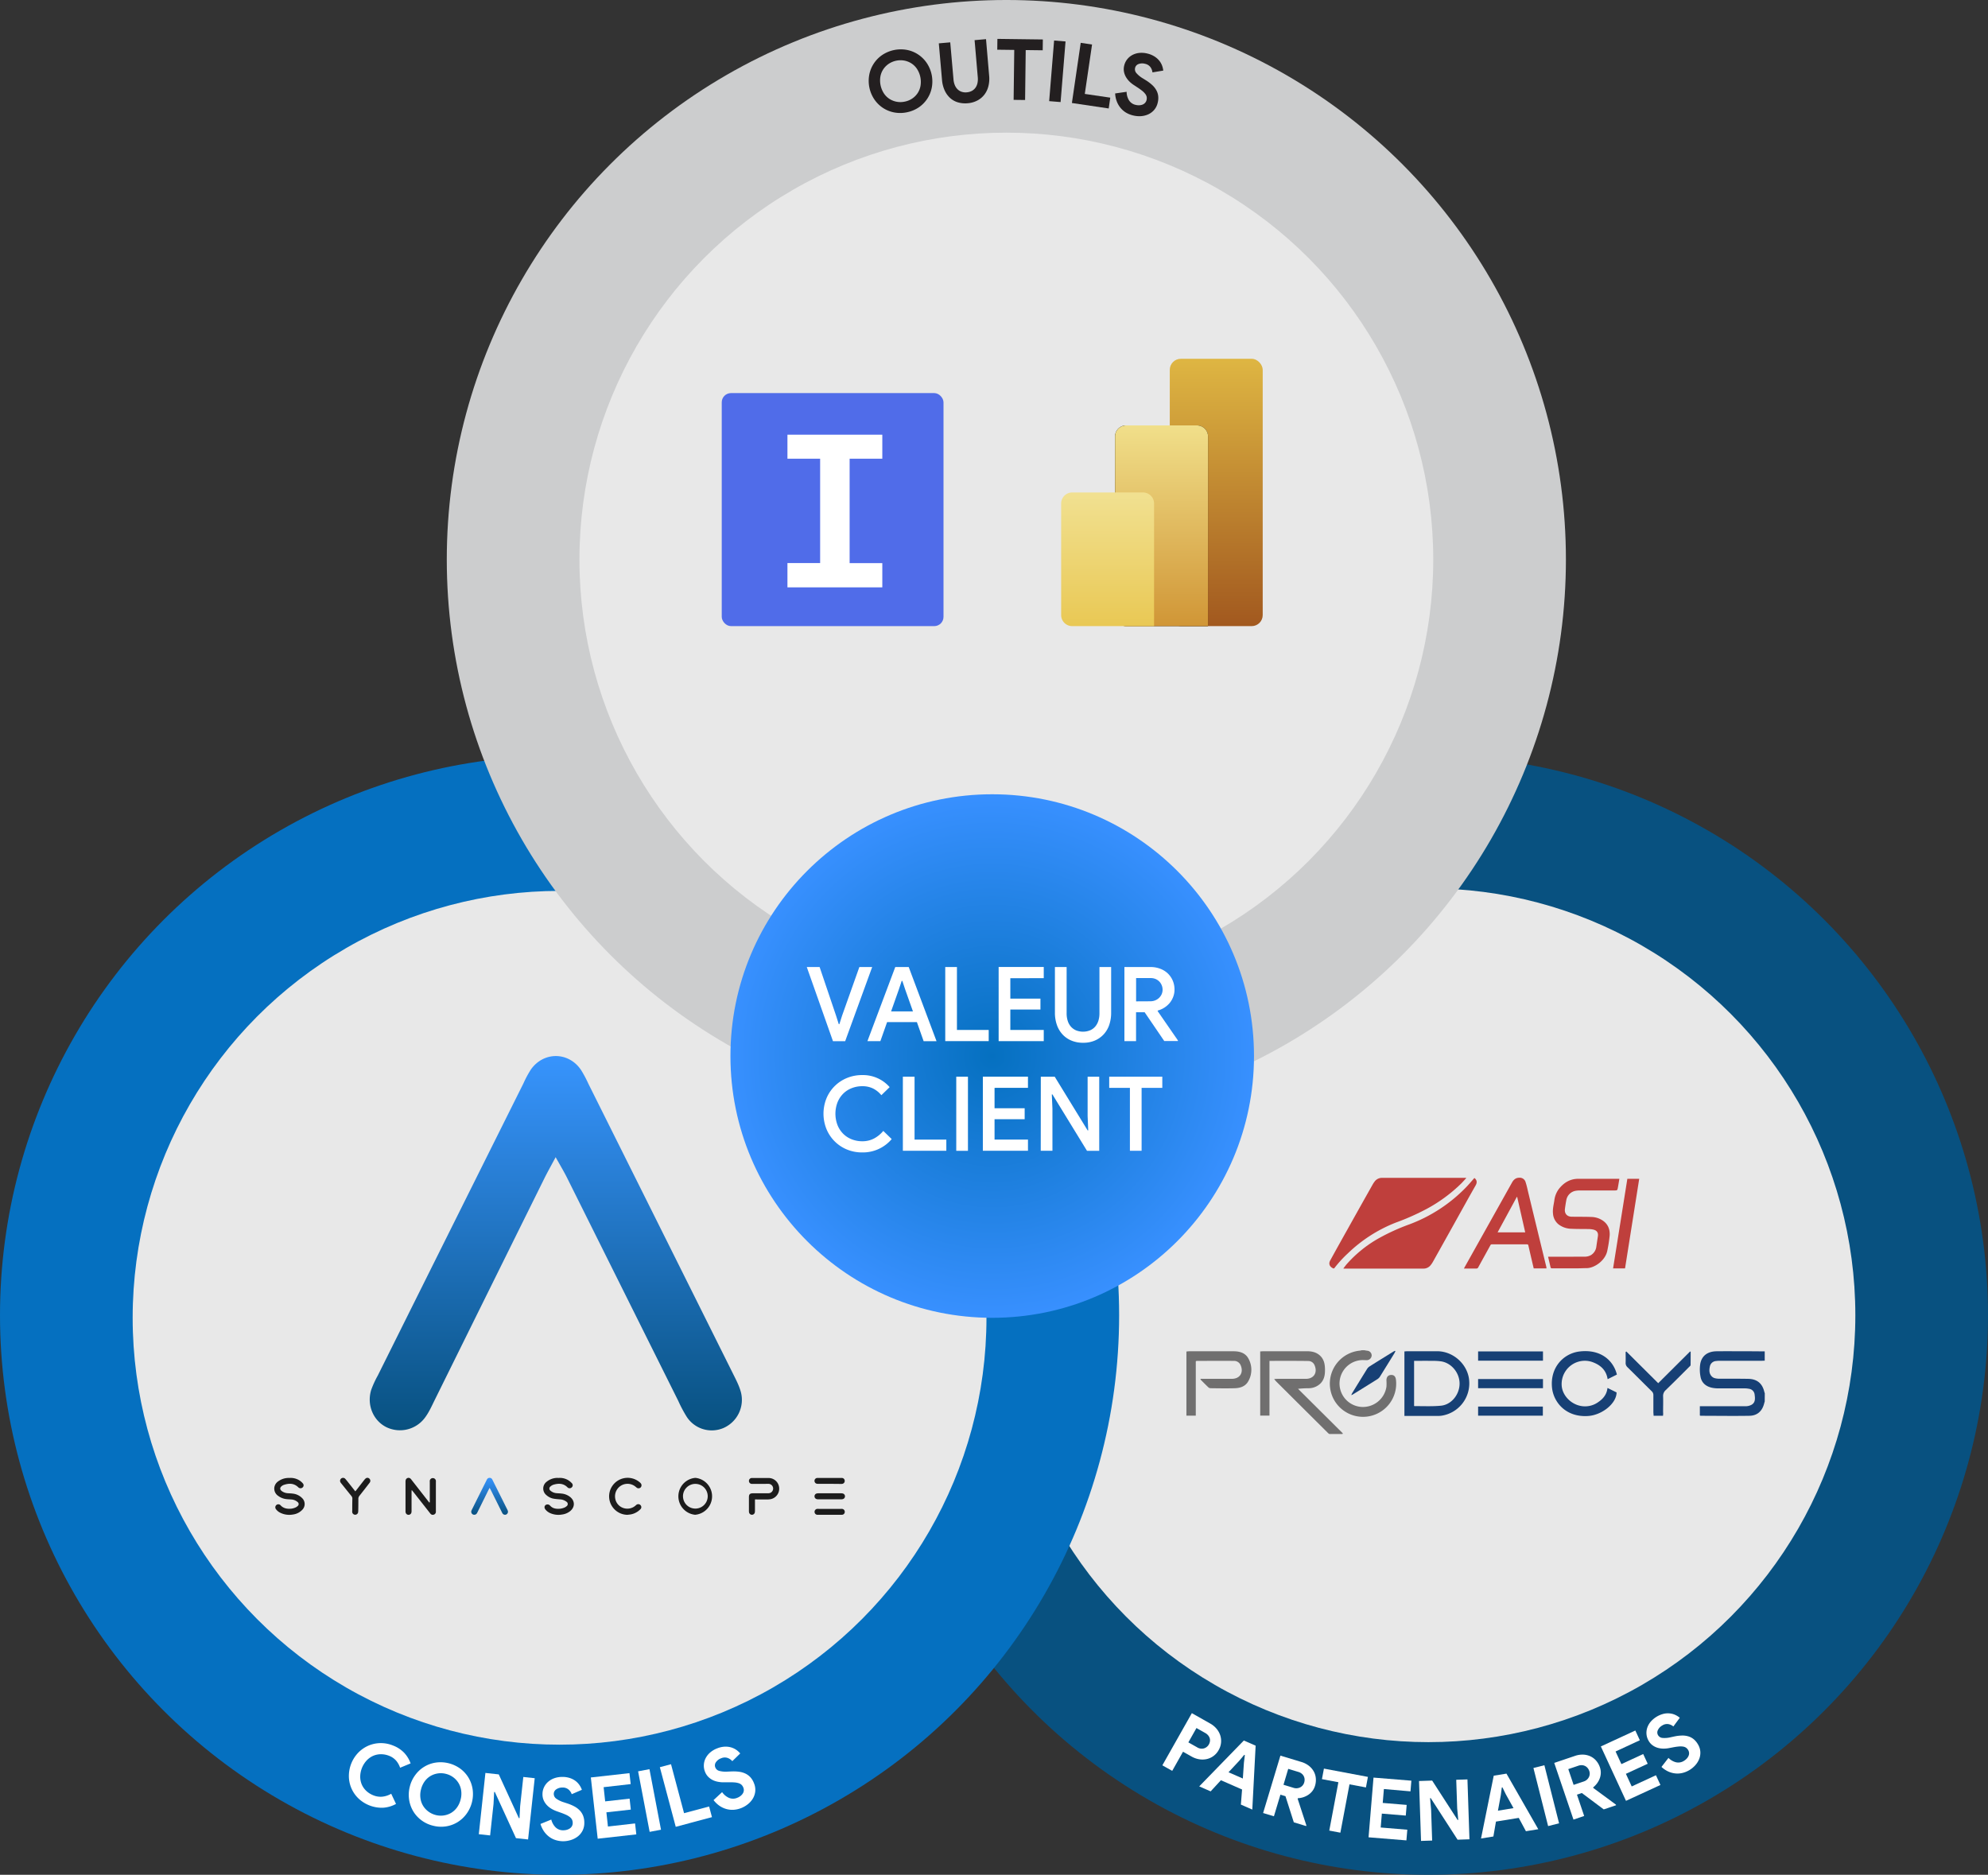
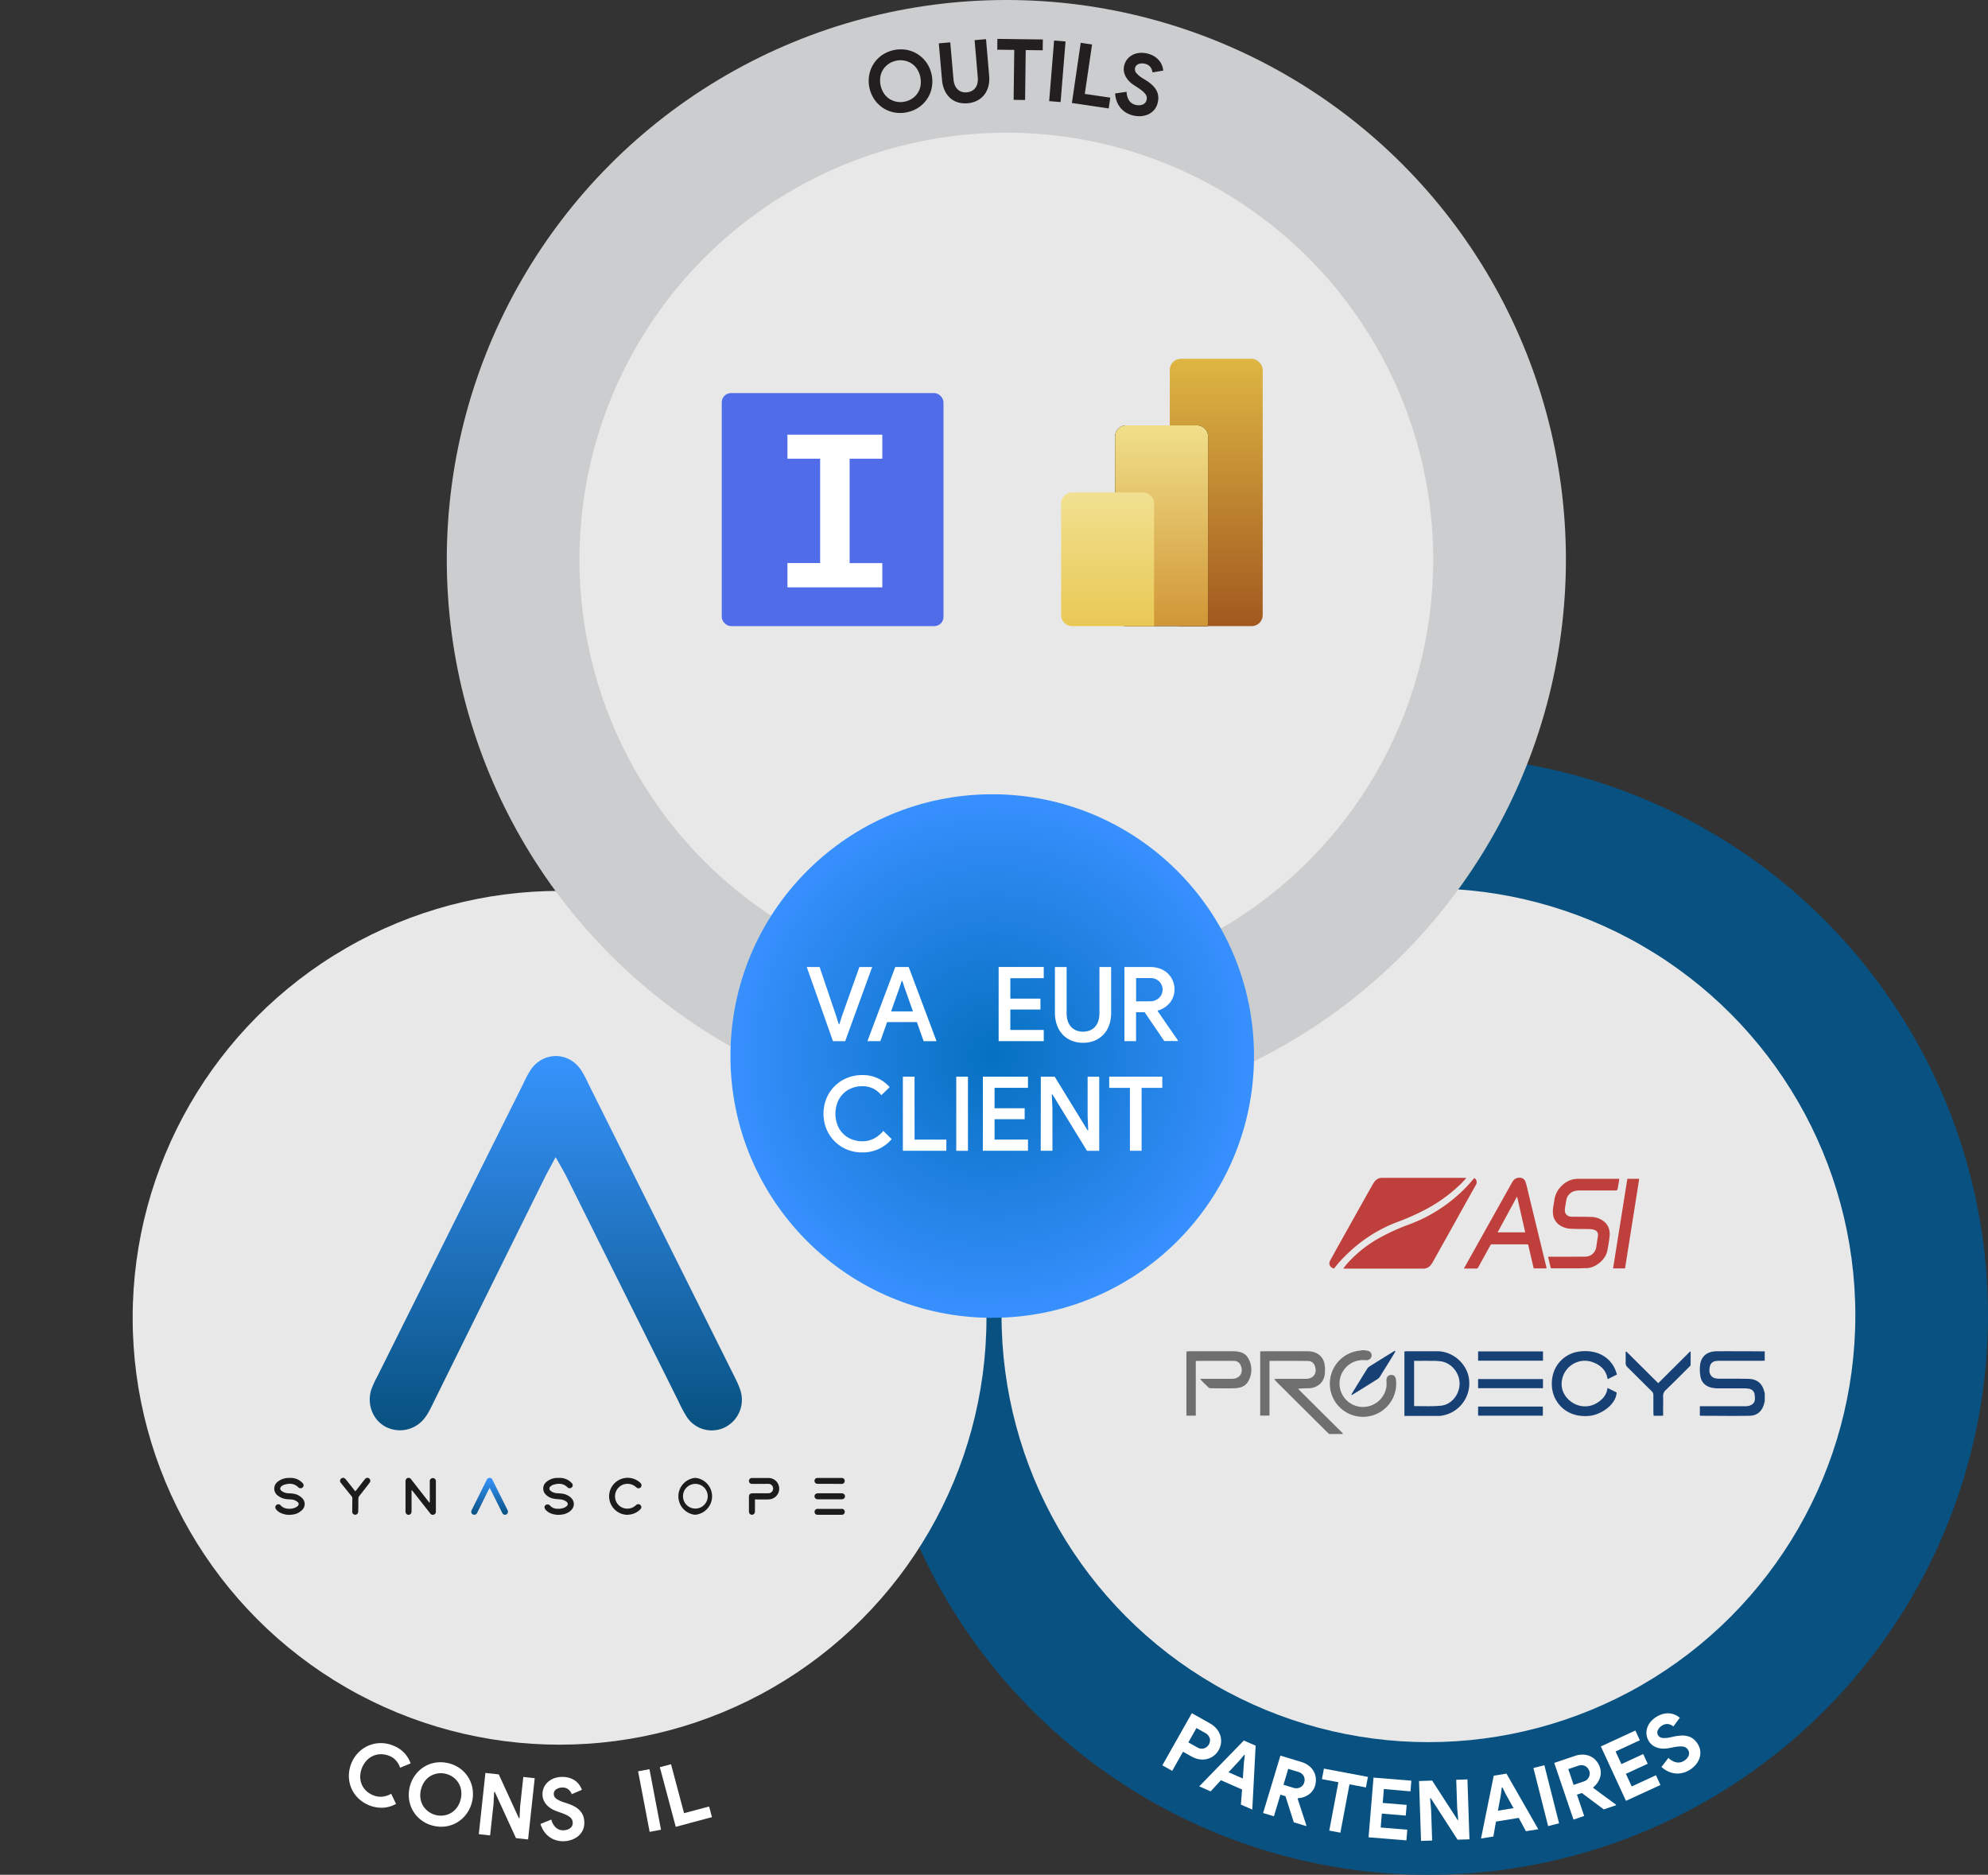
<svg xmlns="http://www.w3.org/2000/svg" xmlns:xlink="http://www.w3.org/1999/xlink" viewBox="0 0 1287.13 1213.88">
  <rect x="0" y="0" width="1287.13" height="1213.88" fill="#333333" stroke="none" />
  <defs>
    <radialGradient id="b37badd6-aba8-463f-91af-310872c85910" data-name="Dégradé sans nom 23" cx="642.41" cy="683.76" r="169.49" gradientUnits="userSpaceOnUse">
      <stop offset="0" stop-color="#0570c0" />
      <stop offset="1" stop-color="#3890ff" />
    </radialGradient>
    <linearGradient id="ef5b15eb-2f60-49a1-83f8-5559064e11b3" data-name="Dégradé sans nom 26" x1="-6262.3" y1="-133.97" x2="-6262.3" y2="-134.25" gradientTransform="matrix(219, 0, 0, -630, 1372232.02, -84171.28)" gradientUnits="userSpaceOnUse">
      <stop offset="0" stop-color="#dfb743" />
      <stop offset="1" stop-color="#a2591f" />
    </linearGradient>
    <linearGradient id="e8283b3b-7375-40e8-badf-be65b58cd57d" data-name="Dégradé sans nom 25" x1="-6261.88" y1="-134.45" x2="-6261.88" y2="-134.73" gradientTransform="matrix(219, 0, 0, -473, 1372103.02, -63320.31)" gradientUnits="userSpaceOnUse">
      <stop offset="0" stop-color="#f1e08b" />
      <stop offset="1" stop-color="#d09535" />
    </linearGradient>
    <linearGradient id="b0cbbfcf-1f34-4b3d-b91d-b05dbfa6487f" data-name="Dégradé sans nom 24" x1="-6261.46" y1="-135.41" x2="-6261.46" y2="-135.69" gradientTransform="matrix(219, 0, 0, -315, 1371976.02, -42336.55)" gradientUnits="userSpaceOnUse">
      <stop offset="0" stop-color="#f1e192" />
      <stop offset="1" stop-color="#e9c854" />
    </linearGradient>
    <linearGradient id="aa8cc401-fd38-4ca1-979b-8fe1fc967e66" data-name="Dégradé sans nom 11" x1="359.88" y1="680.4" x2="359.88" y2="925.68" gradientUnits="userSpaceOnUse">
      <stop offset="0" stop-color="#3895ff" />
      <stop offset="1" stop-color="#085180" />
    </linearGradient>
    <linearGradient id="ad5768fd-c519-4fb8-a4b0-365f59aef338" x1="316.98" y1="956.53" x2="316.98" y2="980.75" xlink:href="#aa8cc401-fd38-4ca1-979b-8fe1fc967e66" />
  </defs>
  <g id="fb5abff9-9b08-4948-b09b-a9c2afef9e71" data-name="Calque 2">
    <g id="ec55adbf-ebce-418b-b748-8171fdc2e42d" data-name="Calque 2">
      <circle cx="924.84" cy="851.6" r="362.29" style="fill: #085180" />
      <circle cx="924.84" cy="851.6" r="276.4" style="fill: #e8e8e8" />
-       <circle cx="362.29" cy="851.6" r="362.29" style="fill: #0570c0" />
      <circle cx="362.29" cy="853.24" r="276.4" style="fill: #e8e8e8" />
      <g>
        <path d="M256.4,1168a19.79,19.79,0,0,1-8.45,2.47,22,22,0,0,1-16-6.14,20.19,20.19,0,0,1-6.07-14.29,21.82,21.82,0,0,1,6.11-15.26,20.62,20.62,0,0,1,6.52-4.5,20.38,20.38,0,0,1,7.73-1.65,20.78,20.78,0,0,1,8.24,1.56,19.88,19.88,0,0,1,7.17,4.67,19.67,19.67,0,0,1,4.2,6.9l-6.8,2.81a13.94,13.94,0,0,0-2.56-4.57,11.47,11.47,0,0,0-4.61-3.17,14,14,0,0,0-5.2-1,12.59,12.59,0,0,0-5,1,13,13,0,0,0-4.25,3,15.76,15.76,0,0,0-4.21,10.5,13.2,13.2,0,0,0,1,5.07,12.56,12.56,0,0,0,2.91,4.14,14.15,14.15,0,0,0,4.47,2.84,12.44,12.44,0,0,0,6,.92,14.61,14.61,0,0,0,5.69-1.89Z" style="fill: #fff" />
        <path d="M280.37,1182.1a20.78,20.78,0,0,1-7.59-3.57,20.19,20.19,0,0,1-5.3-5.89,20.68,20.68,0,0,1-2.61-7.49,21.26,21.26,0,0,1,.45-8.3,21,21,0,0,1,3.52-7.53,20.08,20.08,0,0,1,13.27-8.08,21.79,21.79,0,0,1,16,4,20.35,20.35,0,0,1,5.3,5.9,20.7,20.7,0,0,1,2.61,7.48,21.84,21.84,0,0,1-4,15.84,20.54,20.54,0,0,1-5.83,5.38,20.2,20.2,0,0,1-7.44,2.7A20.78,20.78,0,0,1,280.37,1182.1Zm1.73-6.92a13.21,13.21,0,0,0,10-1.39,12.85,12.85,0,0,0,3.79-3.51,14.9,14.9,0,0,0,2.35-5.18,14.58,14.58,0,0,0,.36-5.68,12.6,12.6,0,0,0-1.69-4.88,13.24,13.24,0,0,0-8.19-6,13.21,13.21,0,0,0-10,1.39,12.81,12.81,0,0,0-3.79,3.5,15,15,0,0,0-2.35,5.19,14.57,14.57,0,0,0-.36,5.68,12.49,12.49,0,0,0,1.69,4.87,12.87,12.87,0,0,0,3.41,3.73A13.38,13.38,0,0,0,282.1,1175.18Z" style="fill: #fff" />
        <path d="M314.28,1147.94l8.65.94,13,28.31.44,0,.39-7.7,2.06-18.94,7.38.8-4.3,39.66-7.83-.85-13.7-29.9-.44,0-.39,7.7-2.22,20.44-7.32-.8Z" style="fill: #fff" />
        <path d="M364.82,1192.16a16.41,16.41,0,0,1-4.88-.69,13.89,13.89,0,0,1-4.29-2.13,15,15,0,0,1-3.41-3.52,17.16,17.16,0,0,1-2.31-4.85l7-2.84a10.82,10.82,0,0,0,2.75,5,6.86,6.86,0,0,0,5.12,1.94,8.37,8.37,0,0,0,2.24-.33,6.71,6.71,0,0,0,1.93-.9,4.38,4.38,0,0,0,1.35-1.49,4.11,4.11,0,0,0,.48-2.07,5.1,5.1,0,0,0-.4-2,4.79,4.79,0,0,0-1.32-1.66,11.49,11.49,0,0,0-2.39-1.49,38.06,38.06,0,0,0-3.65-1.47l-2.44-.87a19.51,19.51,0,0,1-3.26-1.48,14.28,14.28,0,0,1-3-2.26,11.41,11.41,0,0,1-2.21-3.13,9.49,9.49,0,0,1-.9-4.09,10.55,10.55,0,0,1,.88-4.38,10.71,10.71,0,0,1,2.58-3.59,12.28,12.28,0,0,1,4-2.43,15.23,15.23,0,0,1,5.24-.91,15,15,0,0,1,5.18.77,12.86,12.86,0,0,1,3.73,2,11.62,11.62,0,0,1,2.49,2.74,13.06,13.06,0,0,1,1.41,2.83l-6.57,2.84a7,7,0,0,0-2.05-3,5.74,5.74,0,0,0-4-1.31,6.9,6.9,0,0,0-4,1.18,3.51,3.51,0,0,0-1.58,3,3.8,3.8,0,0,0,1.58,3,17,17,0,0,0,4.95,2.38l2.5.82a28.72,28.72,0,0,1,4.37,1.88,13.82,13.82,0,0,1,3.4,2.57,10.49,10.49,0,0,1,2.19,3.41,12,12,0,0,1,.78,4.42,10.92,10.92,0,0,1-1.2,5.39,11.49,11.49,0,0,1-3.16,3.73,14.12,14.12,0,0,1-4.36,2.21A16.81,16.81,0,0,1,364.82,1192.16Z" style="fill: #fff" />
-         <path d="M390.82,1157.16l1,9.19,15.81-1.77.79,7.09-15.81,1.77,1,9.19,17.57-2,.8,7.09-25,2.8-4.44-39.65,25-2.8.8,7.09Z" style="fill: #fff" />
        <path d="M413.14,1146.9l7.35-1.4,7.47,39.19-7.35,1.4Z" style="fill: #fff" />
        <path d="M427.22,1144.22l7.23-1.93L442.9,1174l16.22-4.33,1.84,6.89-23.45,6.26Z" style="fill: #fff" />
-         <path d="M479.88,1170.69a16.44,16.44,0,0,1-4.81,1.1,14.12,14.12,0,0,1-4.76-.48,14.94,14.94,0,0,1-4.44-2.07,17.16,17.16,0,0,1-3.88-3.72l5.54-5.15a10.86,10.86,0,0,0,4.34,3.66,6.8,6.8,0,0,0,5.47,0,7.63,7.63,0,0,0,2-1.1,6.74,6.74,0,0,0,1.49-1.53,4.39,4.39,0,0,0,.73-1.87,4.13,4.13,0,0,0-.29-2.1,5,5,0,0,0-1.09-1.73,4.7,4.7,0,0,0-1.82-1.09,11.46,11.46,0,0,0-2.76-.53,34.37,34.37,0,0,0-3.93-.08l-2.6,0a18.43,18.43,0,0,1-3.57-.23,14.09,14.09,0,0,1-3.59-1,11.19,11.19,0,0,1-3.18-2.14,9.48,9.48,0,0,1-2.29-3.5,10.59,10.59,0,0,1,.4-8.68,12.33,12.33,0,0,1,2.9-3.7,15.08,15.08,0,0,1,4.57-2.71,14.83,14.83,0,0,1,5.12-1.12,12.7,12.7,0,0,1,4.21.57,11.63,11.63,0,0,1,3.3,1.67,13.6,13.6,0,0,1,2.32,2.15l-5.14,5a7,7,0,0,0-3-2.07,5.75,5.75,0,0,0-4.23.21,6.79,6.79,0,0,0-3.36,2.54,3.49,3.49,0,0,0-.41,3.36,3.76,3.76,0,0,0,2.55,2.26,16.67,16.67,0,0,0,5.47.47l2.63-.12a28.13,28.13,0,0,1,4.75.21,13.68,13.68,0,0,1,4.09,1.18,10.76,10.76,0,0,1,3.26,2.41,12.1,12.1,0,0,1,2.3,3.86,10.88,10.88,0,0,1,.79,5.46,11.39,11.39,0,0,1-1.62,4.61,13.73,13.73,0,0,1-3.29,3.61A16.56,16.56,0,0,1,479.88,1170.69Z" style="fill: #fff" />
      </g>
      <circle cx="651.56" cy="362.29" r="362.29" style="fill: #cccdce" />
      <circle cx="651.56" cy="362.29" r="276.4" style="fill: #e8e8e8" />
      <circle cx="642.41" cy="683.76" r="169.49" style="fill: url(#b37badd6-aba8-463f-91af-310872c85910)" />
      <g>
        <path d="M752.57,1143l19.09-33.77,11.89,6.72a14.75,14.75,0,0,1,4.06,3.32,12.81,12.81,0,0,1,2.42,4.26,11.92,11.92,0,0,1,.54,4.76,11.69,11.69,0,0,1-1.54,4.82,11.71,11.71,0,0,1-7.72,5.85,12.92,12.92,0,0,1-4.89.12,14.59,14.59,0,0,1-4.95-1.77l-5.52-3.11-7,12.4ZM775,1131.3a5.55,5.55,0,0,0,4.57.72,5.42,5.42,0,0,0,3.11-2.53,5.72,5.72,0,0,0,.68-1.92,4.45,4.45,0,0,0-.1-2,5.2,5.2,0,0,0-1-1.91,6.67,6.67,0,0,0-2-1.63l-5.61-3.17-5.25,9.29Z" style="fill: #fff" />
        <path d="M805.32,1126.94l7.64,3.34-2.16,41.38-7.39-3.23.77-9.77-13.7-6-6.64,7.21-7.4-3.23Zm-.64,24.61.7-10.27.6-4.89-.4-.17L802.4,1140l-7,7.5Z" style="fill: #fff" />
        <path d="M829,1136.73l13.53,4.09a14.75,14.75,0,0,1,4.82,2.42,12.36,12.36,0,0,1,3.18,3.62,11.14,11.14,0,0,1,1.39,4.47,12.75,12.75,0,0,1-.53,5,10.34,10.34,0,0,1-1.68,3.31,11.18,11.18,0,0,1-2.61,2.44,13.5,13.5,0,0,1-3.24,1.57,13.36,13.36,0,0,1-3.54.65l-.16.35,5.65,17.27-.13.42-8-2.43L832.28,1163l-3.27-1-4.21,14-7-2.11Zm8.42,20.83a5.69,5.69,0,0,0,4.35-.27,5.06,5.06,0,0,0,2.65-3.22,6,6,0,0,0,.24-2,5,5,0,0,0-1.84-3.64,6,6,0,0,0-2.18-1.14l-6.58-2L831,1155.6Z" style="fill: #fff" />
        <path d="M860.64,1185.26l5.9-31.31-10.65-2,1.29-6.82,28.48,5.37-1.28,6.82-10.65-2-5.9,31.3Z" style="fill: #fff" />
        <path d="M896,1158.36l-.75,9,15.5,1.28-.58,6.91-15.49-1.28-.75,9,17.23,1.43-.58,6.91-24.51-2,3.21-38.66,24.51,2-.57,6.91Z" style="fill: #fff" />
        <path d="M918.75,1153.17l8.5-.29,16.46,25.47h.44l-.69-7.46-.62-18.52,7.26-.24,1.3,38.77-7.69.26-17.38-26.91-.43,0,.68,7.46.67,20-7.2.24Z" style="fill: #fff" />
        <path d="M967.12,1149.72l8.24-1.34,20.6,36-8,1.29-4.64-8.63-14.76,2.39-1.67,9.66-8,1.29Zm12.8,21-5-9-2.15-4.43-.43.07-.63,4.88-1.87,10.13Z" style="fill: #fff" />
        <path d="M992.82,1144.74l7.09-1.79,9.51,37.6-7.09,1.8Z" style="fill: #fff" />
        <path d="M1006.29,1141.44l13.4-4.53a14.78,14.78,0,0,1,5.32-.83,12.23,12.23,0,0,1,4.69,1.1,11,11,0,0,1,3.73,2.83,12.68,12.68,0,0,1,2.45,4.35,10.21,10.21,0,0,1,.55,3.67,10.9,10.9,0,0,1-.7,3.5,13.19,13.19,0,0,1-1.73,3.16,14,14,0,0,1-2.5,2.59l.07.38,14.63,10.77.14.42-8,2.69-14.16-10.6L1021,1162l4.67,13.8-6.92,2.35Zm19,12.06a5.66,5.66,0,0,0,3.38-2.74,5.06,5.06,0,0,0,.28-4.16,5.78,5.78,0,0,0-1-1.79,5,5,0,0,0-1.56-1.3,5.21,5.21,0,0,0-2.06-.59,6.08,6.08,0,0,0-2.43.34l-6.51,2.2,3.45,10.21Z" style="fill: #fff" />
        <path d="M1046,1134.05l3.77,8.17,14.12-6.52,2.91,6.29-14.12,6.52,3.77,8.17,15.69-7.25,2.91,6.3L1052.74,1166l-16.27-35.22,22.33-10.31,2.91,6.3Z" style="fill: #fff" />
        <path d="M1093.77,1146.11a16,16,0,0,1-4.46,1.83,13.6,13.6,0,0,1-4.67.31,14.38,14.38,0,0,1-4.59-1.27,16.28,16.28,0,0,1-4.33-2.94l4.53-5.84A10.43,10.43,0,0,0,1085,1141a6.69,6.69,0,0,0,5.27-.89,7.74,7.74,0,0,0,1.73-1.37,6.32,6.32,0,0,0,1.19-1.72,4.22,4.22,0,0,0,.41-1.91,4.13,4.13,0,0,0-.6-2,4.67,4.67,0,0,0-1.33-1.48,4.5,4.5,0,0,0-1.92-.75,11.07,11.07,0,0,0-2.75-.07,35.07,35.07,0,0,0-3.8.55l-2.49.47a17.42,17.42,0,0,1-3.47.36,13.87,13.87,0,0,1-3.63-.43,10.93,10.93,0,0,1-3.4-1.54,9.12,9.12,0,0,1-2.76-3,10.21,10.21,0,0,1-1.4-4.11,10.4,10.4,0,0,1,.42-4.28,11.77,11.77,0,0,1,2.22-4,16.3,16.3,0,0,1,8.73-5.25,12.4,12.4,0,0,1,4.14-.12,11.17,11.17,0,0,1,3.44,1.07,13,13,0,0,1,2.58,1.69l-4.16,5.62a6.91,6.91,0,0,0-3.2-1.51,5.65,5.65,0,0,0-4,.88,6.7,6.7,0,0,0-2.83,3,3.39,3.39,0,0,0,.12,3.29,3.68,3.68,0,0,0,2.82,1.77,16.45,16.45,0,0,0,5.35-.44l2.51-.54a26.67,26.67,0,0,1,4.61-.56,13.27,13.27,0,0,1,4.13.48,10,10,0,0,1,3.51,1.78,11.91,11.91,0,0,1,2.83,3.33,10.67,10.67,0,0,1,1.62,5.12,11.09,11.09,0,0,1-.84,4.69,13.69,13.69,0,0,1-2.6,4A16.3,16.3,0,0,1,1093.77,1146.11Z" style="fill: #fff" />
      </g>
      <g>
        <path d="M587.26,72.68a20.86,20.86,0,0,1-8.32.12,19.94,19.94,0,0,1-7.28-2.94,20.27,20.27,0,0,1-5.57-5.51,21.54,21.54,0,0,1-3.32-15.77,19.94,19.94,0,0,1,8.35-12.92,21.74,21.74,0,0,1,16-3.36,19.94,19.94,0,0,1,7.28,2.94A20.27,20.27,0,0,1,600,40.75a21.54,21.54,0,0,1,3.32,15.77,20,20,0,0,1-8.35,12.92A21,21,0,0,1,587.26,72.68Zm-1.45-6.89a13.19,13.19,0,0,0,4.83-2,12.79,12.79,0,0,0,3.52-3.55A12.42,12.42,0,0,0,596,55.46a15.47,15.47,0,0,0-2.28-10.82,12.37,12.37,0,0,0-3.62-3.59,13.06,13.06,0,0,0-4.66-1.83,13.84,13.84,0,0,0-10.06,2.12,12.92,12.92,0,0,0-3.52,3.55A12.42,12.42,0,0,0,570,49.64a15.47,15.47,0,0,0,2.28,10.82,12.37,12.37,0,0,0,3.62,3.59,13.06,13.06,0,0,0,4.66,1.83A13.19,13.19,0,0,0,585.81,65.79Z" style="fill: #231f20" />
        <path d="M626.58,66.84a17,17,0,0,1-6.37-.57,13,13,0,0,1-5.08-2.84,15.17,15.17,0,0,1-3.52-4.91,20.5,20.5,0,0,1-1.71-6.84l-2.07-23.61,7.4-.65,2.11,24a12.28,12.28,0,0,0,.81,3.58,8,8,0,0,0,1.73,2.71,6.83,6.83,0,0,0,2.63,1.68,8.08,8.08,0,0,0,3.46.39,8.32,8.32,0,0,0,3.39-1,7.07,7.07,0,0,0,2.3-2.11,8.37,8.37,0,0,0,1.23-3,12.52,12.52,0,0,0,.17-3.66L631,26l7.4-.65L640.42,49a19.92,19.92,0,0,1-.48,6.8,14.74,14.74,0,0,1-2.61,5.48,13.94,13.94,0,0,1-4.53,3.79A16.05,16.05,0,0,1,626.58,66.84Z" style="fill: #231f20" />
        <path d="M656.27,64.66l.41-32.34-11-.14.09-7,29.42.38-.09,7-11-.14-.4,32.33Z" style="fill: #231f20" />
        <path d="M682.48,26.24l7.4.6-3.2,39.25-7.4-.6Z" style="fill: #231f20" />
        <path d="M699.71,27.73l7.34,1.08-4.7,32,16.49,2.42-1,7L694,66.69Z" style="fill: #231f20" />
        <path d="M733.72,74.77A16.48,16.48,0,0,1,729.18,73a13.9,13.9,0,0,1-3.62-3.07,14.91,14.91,0,0,1-2.46-4.18A16.85,16.85,0,0,1,722,60.5l7.43-1.06a10.66,10.66,0,0,0,1.48,5.42,6.75,6.75,0,0,0,4.47,3.07,8,8,0,0,0,2.23.22,6.36,6.36,0,0,0,2.08-.41,4.32,4.32,0,0,0,1.65-1.1,4.07,4.07,0,0,0,1-1.86,5,5,0,0,0,.09-2,4.71,4.71,0,0,0-.88-1.9,11.64,11.64,0,0,0-1.95-2,36.43,36.43,0,0,0-3.16-2.28l-2.15-1.42A18.32,18.32,0,0,1,731.48,53a14.35,14.35,0,0,1-2.33-2.88,11,11,0,0,1-1.4-3.52,9.35,9.35,0,0,1,.11-4.13,10.37,10.37,0,0,1,1.89-4,10.57,10.57,0,0,1,3.33-2.82,12,12,0,0,1,4.45-1.37,15.2,15.2,0,0,1,5.26.37,15,15,0,0,1,4.81,2,12.7,12.7,0,0,1,3.12,2.84,11.44,11.44,0,0,1,1.75,3.22,13.27,13.27,0,0,1,.68,3l-7,1.16a7,7,0,0,0-1.27-3.36,5.76,5.76,0,0,0-3.57-2.21,6.79,6.79,0,0,0-4.17.17A3.45,3.45,0,0,0,734.91,44a3.72,3.72,0,0,0,.8,3.27,16.87,16.87,0,0,0,4.21,3.47l2.21,1.37a27.82,27.82,0,0,1,3.76,2.85,13.6,13.6,0,0,1,2.67,3.27,10.23,10.23,0,0,1,1.3,3.79,11.93,11.93,0,0,1-.29,4.42,10.82,10.82,0,0,1-2.44,4.88,11.3,11.3,0,0,1-3.92,2.82,13.79,13.79,0,0,1-4.72,1.08A16.89,16.89,0,0,1,733.72,74.77Z" style="fill: #231f20" />
      </g>
    </g>
    <g id="b513376f-7620-4e74-b1ec-3bda6822bbb5" data-name="Calque 1">
      <g>
        <path d="M522.35,626.13h8.31l10.65,31.49,1.74,5.49h.41l1.74-5.49,11.19-31.49h8.3l-17.48,48H539.3Z" style="fill: #fff" />
        <path d="M579.64,626.13h8.71l18,48H598l-4.35-12.33h-19.3L570,674.1h-8.38Zm11.45,28.74-5-14.13-1.88-5.63h-.4l-1.88,5.63-5,14.13Z" style="fill: #fff" />
-         <path d="M612,626.13h7.57v40.74h20.57v7.23H612Z" style="fill: #fff" />
        <path d="M654.14,633.37v13.2h19.5v7.1h-19.5v13.2h21.64v7.23H646.57v-48h29.21v7.24Z" style="fill: #fff" />
        <path d="M701.24,675.17a19.33,19.33,0,0,1-7.44-1.37,16.34,16.34,0,0,1-5.76-3.92,17.43,17.43,0,0,1-3.72-6.16,23.58,23.58,0,0,1-1.31-8V626.13h7.58v30a15.84,15.84,0,0,0,.67,4.72,10.18,10.18,0,0,0,2,3.75,9.34,9.34,0,0,0,3.31,2.48,12.28,12.28,0,0,0,9.28,0,9,9,0,0,0,3.32-2.48,10.75,10.75,0,0,0,2-3.75,16.17,16.17,0,0,0,.67-4.72v-30h7.57v29.55a24.36,24.36,0,0,1-1.24,7.94,17.13,17.13,0,0,1-3.62,6.13,16.86,16.86,0,0,1-5.73,4A19,19,0,0,1,701.24,675.17Z" style="fill: #fff" />
        <path d="M728,626.13h16.95a17.36,17.36,0,0,1,6.13,1.07,14.53,14.53,0,0,1,4.93,3,14.28,14.28,0,0,1,3.25,4.66,14.54,14.54,0,0,1,1.17,5.89,13,13,0,0,1-.84,4.69,13.89,13.89,0,0,1-2.31,4,15,15,0,0,1-3.45,3,14.81,14.81,0,0,1-4.25,1.87l-.07.34,13.13,19v.4h-8.84L741.1,655.41h-5.56V674.1H728Zm16.75,22.18a8.4,8.4,0,0,0,3.12-.57,7.92,7.92,0,0,0,2.51-1.58,7.82,7.82,0,0,0,1.71-2.37,7.27,7.27,0,0,0,.63-3,7.43,7.43,0,0,0-.5-2.68,7.35,7.35,0,0,0-1.47-2.42,7.58,7.58,0,0,0-2.41-1.74,7.93,7.93,0,0,0-3.32-.67h-9.45v15.08Z" style="fill: #fff" />
        <path d="M577.33,737.53a24.37,24.37,0,0,1-19.1,8.64,25.31,25.31,0,0,1-9.92-1.91A24.29,24.29,0,0,1,535.08,731a26.61,26.61,0,0,1,0-19.8A24.22,24.22,0,0,1,548.31,698a25.31,25.31,0,0,1,9.92-1.91A22.84,22.84,0,0,1,576,703.9l-5.37,5.22a16.55,16.55,0,0,0-5.39-4.35,15.66,15.66,0,0,0-7-1.48,18.49,18.49,0,0,0-6.73,1.24,16.07,16.07,0,0,0-5.53,3.55,16.91,16.91,0,0,0-3.72,5.63,20.7,20.7,0,0,0,0,14.81,16.81,16.81,0,0,0,3.72,5.63,16.07,16.07,0,0,0,5.53,3.55,18.28,18.28,0,0,0,6.73,1.24,16,16,0,0,0,7.64-1.78,19.68,19.68,0,0,0,6-4.92Z" style="fill: #fff" />
        <path d="M584.56,697.13h7.57v40.74H612.7v7.23H584.56Z" style="fill: #fff" />
        <path d="M619.13,697.13h7.57v48h-7.57Z" style="fill: #fff" />
        <path d="M643.92,704.37v13.2h19.5v7.1h-19.5v13.2h21.64v7.23H636.35v-48h29.21v7.24Z" style="fill: #fff" />
        <path d="M673.87,697.13h9l21.31,34.77h.4l-.4-9.24V697.13h7.51v48h-7.91l-22.38-36.51H681l.4,9.24V745.1h-7.57Z" style="fill: #fff" />
        <path d="M731.56,745.1V704.37h-13.4v-7.24h34.37v7.24h-13.4V745.1Z" style="fill: #fff" />
      </g>
      <g>
        <rect x="467.29" y="254.52" width="143.58" height="150.88" rx="5.99" style="fill: #506ce9" />
        <path d="M571.25,297V281.46H509.83V297H531v67.57H509.83v15.73h61.42V364.61H550.09V297Z" style="fill: #fff" />
      </g>
      <g>
        <path d="M949.28,762.84c-1.1,1.18-2.16,2.4-3.29,3.53a99,99,0,0,1-22,16.21,154.27,154.27,0,0,1-20.23,9,94.08,94.08,0,0,0-31,19.86A76.43,76.43,0,0,0,864,821c-.3.4-.55.36-.95.18-2.25-1.06-3-2.95-1.77-5.13q5.44-9.91,11-19.79,8.13-14.57,16.32-29.09a16.56,16.56,0,0,1,1.22-1.9,5.92,5.92,0,0,1,5-2.64l.87,0h53.47Z" style="fill: #bf3f3c" />
        <path d="M954.59,762.72c1.6,1.19,1.92,2.8.86,4.69-1.76,3.12-3.54,6.23-5.28,9.36Q939,796.9,927.74,817a14.62,14.62,0,0,1-1.41,2.08,5.8,5.8,0,0,1-4.74,2.31H870.37c-.14,0-.28,0-.64-.06.73-.94,1.34-1.79,2-2.59a79.5,79.5,0,0,1,21-17,135.24,135.24,0,0,1,20-9.08,99.4,99.4,0,0,0,36.1-23.53C950.82,767.12,952.65,764.91,954.59,762.72Z" style="fill: #bf3f3c" />
        <path d="M1001.29,821.27H993c-.3-1.26-.6-2.54-.9-3.82-.85-3.68-1.72-7.36-2.55-11-.12-.56-.31-.76-.9-.76q-11.37,0-22.74,0a1,1,0,0,0-1,.67c-2.6,4.74-5.23,9.46-7.81,14.2a1.29,1.29,0,0,1-1.34.79c-2.6,0-5.2,0-7.91,0,.14-.3.23-.52.35-.74l27-48.24c1.26-2.24,2.5-4.49,3.77-6.73,1-1.82,2.43-3.08,4.66-3.09a3.92,3.92,0,0,1,4.13,2.91c.57,1.72,1,3.5,1.38,5.27q6,24.87,12.08,49.76C1001.19,820.68,1001.23,820.94,1001.29,821.27Zm-19-46.28-.23,0-12.44,22.93h17.88Z" style="fill: #bf3f3c" />
        <path d="M1002.31,813.71h1.11c7.41,0,14.82,0,22.23-.05a8.16,8.16,0,0,0,4.41-1,7.47,7.47,0,0,0,3.5-5.52c.32-2.23.65-4.45,1-6.68s-.58-3.71-2.79-4.28a13.32,13.32,0,0,0-3.08-.38c-3.73-.09-7.47,0-11.19-.19a14.06,14.06,0,0,1-8.4-2.84,9.82,9.82,0,0,1-3.6-6.87c-.34-2.89.39-5.67.83-8.49a15.7,15.7,0,0,1,2.79-7.37c3.2-4.18,7.32-6.78,12.74-6.8,8.68,0,17.37,0,26,0,.17,0,.34,0,.6,0-.31,1.88-.6,3.72-.94,5.55-.37,2-.39,2-2.46,2h-22a16.93,16.93,0,0,0-2.76.2,7.41,7.41,0,0,0-6.21,6.17c-.35,1.87-.65,3.75-.88,5.64-.37,3,1.41,5,4.48,5,4.25.06,8.5,0,12.75.16a13.66,13.66,0,0,1,6.37,1.78c4.08,2.3,5.71,6,5.35,10.46a90.89,90.89,0,0,1-1.47,9.4c-1.23,6.7-8.47,11.42-13.24,11.48-1.94,0-3.88.13-5.81.13-5.59,0-11.17,0-16.76,0-.59,0-.85-.13-1-.76C1003.39,818.29,1002.85,816.05,1002.31,813.71Z" style="fill: #bf3f3c" />
        <path d="M1052.13,821.26h-7.74c3.08-19.34,6.15-38.64,9.24-58h7.68Z" style="fill: #bf3f3c" />
      </g>
      <g id="bd0e1b34-3ea3-4840-a273-ab6b2df8f690" data-name="PBI-Logo">
        <g id="a1b80c38-b1e1-41b9-8b35-e8181a15010b" data-name="Group">
          <rect id="f1d97166-2309-4177-91db-c44c7c6e0c23" data-name="Rectangle" x="757.37" y="232.31" width="60.17" height="173.09" rx="7.14" style="fill: url(#ef5b15eb-2f60-49a1-83f8-5559064e11b3)" />
          <g id="e7f9e605-9c74-4f8d-a08f-b05b6138e7a9" data-name="Combined-Shape">
            <path id="a99a01a7-66a2-4b6a-b875-16bc18c404c7" data-name="path-3" d="M782.09,398.26v7.14h-53a7.14,7.14,0,0,1-7.14-7.14V282.59a7.14,7.14,0,0,1,7.14-7.14H775a7.14,7.14,0,0,1,7.14,7.14Z" style="fill-rule: evenodd" />
            <path id="a83c2012-72a0-4517-ba77-ce8b9f646e22" data-name="path-3" d="M782.09,398.26v7.14h-53a7.14,7.14,0,0,1-7.14-7.14V282.59a7.14,7.14,0,0,1,7.14-7.14H775a7.14,7.14,0,0,1,7.14,7.14Z" style="fill-rule: evenodd;fill: url(#e8283b3b-7375-40e8-badf-be65b58cd57d)" />
          </g>
          <path id="e9242304-9447-4208-8dc6-8670f8b95b36" data-name="Combined-Shape" d="M747.2,398.26v7.14h-53a7.15,7.15,0,0,1-7.15-7.14V326a7.15,7.15,0,0,1,7.15-7.14h45.88A7.14,7.14,0,0,1,747.2,326Z" style="fill-rule: evenodd;fill: url(#b0cbbfcf-1f34-4b3d-b91d-b05dbfa6487f)" />
        </g>
      </g>
      <g>
        <path d="M1142.57,907.43c-.12.39-.25.79-.35,1.19-1.21,5-4.43,8-9.59,8.07-10.5.18-21,0-31.51,0a2.59,2.59,0,0,1-.55-.18v-6h2.26c9.07,0,18.15,0,27.22,0a8.32,8.32,0,0,0,4.08-1c2.5-1.52,2.22-4.14,1.9-6.58a4.21,4.21,0,0,0-3.77-3.74,13.94,13.94,0,0,0-2.66-.25c-5.73,0-11.46,0-17.19,0a20,20,0,0,1-4.08-.42c-3.89-.87-6.63-3.2-7.33-7.15a24.5,24.5,0,0,1-.2-8.1c.88-5.39,4.76-8.29,10.61-8.35,7.11-.08,14.21,0,21.31,0,3.29,0,6.57.05,9.85.07V881c-.77,0-1.55.08-2.32.08h-26.87a16.2,16.2,0,0,0-2.31.15,4.34,4.34,0,0,0-4,3.48c-.52,2.38-.6,4.77,1.37,6.64a4.34,4.34,0,0,0,1.87,1,12.7,12.7,0,0,0,3,.35c6.21,0,12.42-.05,18.62.07,5.7.11,9.13,3,10.39,8.47a8.33,8.33,0,0,0,.29.84Z" style="fill: #174075" />
        <path d="M883.44,874.25c.58.11,1.16.23,1.74.31a3.08,3.08,0,0,1,2.91,3.05,3.19,3.19,0,0,1-3.3,3.06c-1.25,0-2.5-.12-3.74,0a15.19,15.19,0,0,0,.39,30.28,15.4,15.4,0,0,0,16.21-13.08,29.5,29.5,0,0,0,0-4.1c0-2.13,1-3.4,2.92-3.52s3,1,3.24,3.08a21.48,21.48,0,1,1-23.6-18.8c.47,0,.93-.18,1.4-.27Z" style="fill: #706f6f" />
        <path d="M821.92,881.14v35.44h-6V875c.79,0,1.43-.1,2.07-.1q14.16,0,28.3,0c3.12,0,6.05.65,8.42,2.89,2.76,2.61,3.19,6.05,3.15,9.52,0,3-.54,5.93-2.74,8.27a11,11,0,0,1-7.88,3.27,65.71,65.71,0,0,0-6.83.38l29,28.83-.21.43c-2.77,0-5.54,0-8.31,0-.49,0-1-.59-1.42-1q-16.68-16.56-33.32-33.15c-.35-.36-.64-.78-1.2-1.46,1-.05,1.61-.11,2.24-.11,6.09,0,12.18,0,18.27,0,5.1,0,7.68-3.9,5.73-8.64a4.41,4.41,0,0,0-4.16-2.92C838.74,881.08,830.51,881.14,821.92,881.14Z" style="fill: #706f6f" />
        <path d="M909.29,916.78V875c.76,0,1.39-.11,2-.11,6.39,0,12.78,0,19.17,0,10.68,0,20,8.73,20.76,19.05a21.17,21.17,0,0,1-18.2,22.74,21.76,21.76,0,0,1-2.68.1H909.29Zm6.26-35.67v29.15c.21.13.26.19.31.19,5.71-.06,11.47.27,17.14-.3,6.74-.68,11.91-7.19,12-14.14s-5.09-13.42-11.83-14.54a36.3,36.3,0,0,0-5.52-.35C923.66,881.08,919.68,881.11,915.55,881.11Z" style="fill: #174075" />
        <path d="M777.4,892.75h1.92c6.1,0,12.19,0,18.28,0,5.14,0,7.73-4,5.66-8.8a4.6,4.6,0,0,0-4.44-2.8c-8-.07-16,0-24,0a2.69,2.69,0,0,0-.61.24V916.6h-6.06V875.07c.59-.05,1.21-.15,1.84-.15,9.55,0,19.11,0,28.66,0,3.93,0,7.63,1,9.64,4.71a14.88,14.88,0,0,1,0,14.53c-1.78,3.4-5.13,4.56-8.73,4.68-5.19.16-10.39.07-15.59,0a2.39,2.39,0,0,1-1.47-.44c-1.81-1.71-3.55-3.49-5.3-5.25Z" style="fill: #706f6f" />
        <path d="M1046.86,890l-6,3c-.83-5.62-4.3-8.89-9.15-10.82a14.74,14.74,0,0,0-10-.45A15.08,15.08,0,0,0,1011.1,897c.35,6.37,5.88,12.24,12.67,13.37a14.64,14.64,0,0,0,10.9-2.46c3.22-2.17,5.63-4.95,6.1-9.25l5.89,2.91c-.08,7.21-9.43,14.63-18.38,15.25-14.43,1-22.4-8.93-23.4-18.13-1.45-13.38,7.55-22.46,17.88-23.65C1036.59,873.42,1044.65,881.06,1046.86,890Z" style="fill: #174075" />
        <path d="M1076.72,916.66h-6.1c0-.86-.13-1.61-.14-2.36,0-3.62,0-7.25,0-10.87a3.36,3.36,0,0,0-1.11-2.66c-5.22-5.14-10.38-10.33-15.6-15.47a3.65,3.65,0,0,1-1.25-3c.07-2.31,0-4.62,0-6.93l.46-.31,20.63,20.53,20.64-20.54.37.18c0,2.87,0,5.74-.05,8.6,0,.47-.66.95-1.08,1.37-5,5-9.92,9.95-15,14.85a5,5,0,0,0-1.72,4c.12,3.44,0,6.88,0,10.33C1076.88,915.16,1076.79,915.85,1076.72,916.66Z" style="fill: #174075" />
        <path d="M999,875v6H957v-6Z" style="fill: #174075" />
        <path d="M957,898.82V892.9h42v5.92Z" style="fill: #174075" />
        <path d="M957,916.62v-5.9h41.92v5.9Z" style="fill: #174075" />
        <path d="M903.46,874.88c-.23.46-.42.93-.68,1.36q-4.62,7.51-9.28,15a5.23,5.23,0,0,1-1.56,1.65c-5.39,3.4-10.81,6.74-16.23,10.1a7.1,7.1,0,0,1-.85.32c.33-.67.49-1.11.74-1.51q4.65-7.61,9.35-15.18a5.83,5.83,0,0,1,1.64-1.81c5.19-3.28,10.41-6.49,15.63-9.72a9.1,9.1,0,0,1,.94-.46Z" style="fill: #174075" />
      </g>
      <g>
        <path d="M359.75,749.24c-3.09,5.79-5.33,9.74-7.34,13.81q-35.54,71.75-71,143.51c-1.89,3.82-3.64,7.8-6.16,11.19A20.14,20.14,0,0,1,250.05,924c-8.46-4.27-12.69-14.43-9.72-24.06a63.78,63.78,0,0,1,4.26-9.3Q291.72,796,338.9,701.47a67.73,67.73,0,0,1,4.83-9c8.26-11.7,24.38-11.57,32.41.24a75.79,75.79,0,0,1,4.81,9q46.92,94,93.77,188c1.9,3.81,3.92,7.67,5,11.75a19.9,19.9,0,0,1-11.47,23.21,19.31,19.31,0,0,1-23.67-7.38,86.57,86.57,0,0,1-5.4-10.17q-36-72.23-72-144.45C365.19,758.65,362.83,754.78,359.75,749.24Z" style="fill: url(#aa8cc401-fd38-4ca1-979b-8fe1fc967e66)" />
        <g>
          <path d="M278.27,972.68v-13a8.68,8.68,0,0,1,0-1,2,2,0,0,1,3.94,0,6.47,6.47,0,0,1,0,.88v18.61c0,.26,0,.51,0,.76a1.91,1.91,0,0,1-1.39,1.78,1.88,1.88,0,0,1-2.07-.56,8.08,8.08,0,0,1-.63-.79l-10.56-13.44-1-1.2c-.05.57-.1.91-.1,1.25,0,4,0,8.1,0,12.16a5.24,5.24,0,0,1-.1,1.25,1.92,1.92,0,0,1-3.74-.1,4.35,4.35,0,0,1-.07-.88q0-9.5,0-19a4.22,4.22,0,0,1,.09-1,1.9,1.9,0,0,1,3.17-1,6.92,6.92,0,0,1,.82,1l10.52,13.47c.26.33.52.65.79,1Z" style="fill: #1c1c1c" />
          <path d="M450.21,956.88a12,12,0,0,1-.17,23.9,12,12,0,0,1,.17-23.9Zm-8,11.9a8,8,0,1,0,8.06-8A8,8,0,0,0,442.2,968.78Z" style="fill: #1c1c1c" />
          <path d="M187.52,956.93a10.62,10.62,0,0,1,6.39,1.63,9.89,9.89,0,0,1,2.17,1.91,1.82,1.82,0,0,1-.25,2.7,2,2,0,0,1-2.65-.13c-2.81-2.78-6.07-2.75-9.51-1.57a4,4,0,0,0-1,.54c-1.65,1.12-1.65,2.47,0,3.6a7.48,7.48,0,0,0,3.81,1.23c1,.06,2,.09,3,.23a10,10,0,0,1,6.16,2.94,5.32,5.32,0,0,1,.17,7.45,10.36,10.36,0,0,1-2.14,1.75,10,10,0,0,1-4,1.4,13.14,13.14,0,0,1-8.25-1.16,7.54,7.54,0,0,1-2.71-2.24,1.95,1.95,0,0,1,3-2.51c1.88,2,4.29,2.38,6.85,2.14a9.63,9.63,0,0,0,2.55-.68,4.91,4.91,0,0,0,1.57-1,1.61,1.61,0,0,0,0-2.63,6.72,6.72,0,0,0-4.16-1.65c-1-.1-2-.11-3-.23a10.71,10.71,0,0,1-5.37-2.08,5.65,5.65,0,0,1-2.47-5.83,5.84,5.84,0,0,1,2.42-3.59,11.39,11.39,0,0,1,6-2.19C186.51,956.89,187,956.93,187.52,956.93Z" style="fill: #1c1c1c" />
          <path d="M361.76,956.93a10.44,10.44,0,0,1,6.18,1.49,11.58,11.58,0,0,1,2.38,2,1.83,1.83,0,0,1-.14,2.62,1.93,1.93,0,0,1-2.74,0c-2.66-2.69-5.82-2.71-9.15-1.71a5.38,5.38,0,0,0-1.84,1.08,1.68,1.68,0,0,0,0,2.81,6.88,6.88,0,0,0,4.18,1.6c1.05.09,2.11.11,3.15.25a10.53,10.53,0,0,1,5.23,2.09c3.32,2.55,3.37,6.64.11,9.28a10.43,10.43,0,0,1-5.19,2.17,13.34,13.34,0,0,1-7.69-.88,8.45,8.45,0,0,1-3-2.22c-.88-1.06-.92-2.17-.1-2.94a2.17,2.17,0,0,1,3,.28c1.78,2,4.17,2.23,6.64,2a10.8,10.8,0,0,0,2.55-.68,4.57,4.57,0,0,0,1.4-.85,1.74,1.74,0,0,0,0-3,7.4,7.4,0,0,0-4.22-1.51c-1.43-.13-2.87-.22-4.27-.49a9.28,9.28,0,0,1-4.37-2.18,5.48,5.48,0,0,1,0-8.7,11.1,11.1,0,0,1,6.37-2.52C360.75,956.89,361.26,956.93,361.76,956.93Z" style="fill: #1c1c1c" />
          <path d="M488.8,970.86c0,2.52,0,4.88,0,7.24a5.23,5.23,0,0,1-.14,1.37,1.91,1.91,0,0,1-3.66-.11,4.68,4.68,0,0,1-.11-1.12c0-2.91,0-5.83,0-8.74,0-2,.63-2.63,2.67-2.63,3.17,0,6.34,0,9.5,0a4.84,4.84,0,0,0,1.61-.24,3.05,3.05,0,0,0-.84-5.86c-.76-.06-1.52,0-2.28,0h-8a6.82,6.82,0,0,1-1,0,1.91,1.91,0,0,1-1.65-1.93,1.89,1.89,0,0,1,1.72-1.87,4.1,4.1,0,0,1,.5,0c3.51,0,7,0,10.51,0a6.86,6.86,0,0,1,6.76,5.72,6.94,6.94,0,0,1-5.49,8,12.67,12.67,0,0,1-2.13.18c-2.2,0-4.39,0-6.59,0C489.77,970.8,489.36,970.83,488.8,970.86Z" style="fill: #1c1c1c" />
          <path d="M406.24,980.81a12,12,0,0,1-11.83-11,12,12,0,0,1,19.7-10.13,4.55,4.55,0,0,1,.95,1,2,2,0,0,1-.3,2.44,1.94,1.94,0,0,1-2.45.17c-.34-.24-.63-.55-1-.81a8.09,8.09,0,0,0-13,7.68,7.85,7.85,0,0,0,5.89,6.42,8,8,0,0,0,7-1.53c.3-.23.57-.51.87-.73a1.94,1.94,0,0,1,2.64.25,1.83,1.83,0,0,1-.08,2.62,11.66,11.66,0,0,1-6,3.3C407.92,980.64,407.08,980.7,406.24,980.81Z" style="fill: #1c1c1c" />
          <path d="M317,963.33c-.3.57-.53,1-.72,1.36l-7,14.17a6.84,6.84,0,0,1-.6,1.1,2,2,0,0,1-2.49.62,2,2,0,0,1-1-2.38,6.76,6.76,0,0,1,.42-.91q4.65-9.35,9.31-18.68a6.9,6.9,0,0,1,.48-.89,1.91,1.91,0,0,1,3.2,0,7.56,7.56,0,0,1,.47.89q4.63,9.29,9.26,18.57a6.25,6.25,0,0,1,.5,1.16,2,2,0,0,1-1.13,2.29,1.9,1.9,0,0,1-2.34-.73,8.65,8.65,0,0,1-.53-1l-7.11-14.27C317.51,964.25,317.27,963.87,317,963.33Z" style="fill: url(#ad5768fd-c519-4fb8-a4b0-365f59aef338)" />
          <path d="M230.05,965.62c.37-.44.64-.75.89-1.08,1.69-2.17,3.35-4.35,5.06-6.5a3.71,3.71,0,0,1,1.21-1.06,1.81,1.81,0,0,1,2.07.54,1.89,1.89,0,0,1,.28,2.13,5.53,5.53,0,0,1-.72,1c-2,2.63-4.08,5.28-6.15,7.89a3,3,0,0,0-.67,2c0,2.49,0,5-.07,7.47a6.33,6.33,0,0,1-.13,1.38,1.94,1.94,0,0,1-3.76-.21,6.18,6.18,0,0,1,0-1.14c0-2.53,0-5.06.08-7.6a2.6,2.6,0,0,0-.64-1.83c-2.11-2.59-4.19-5.2-6.27-7.8a7.5,7.5,0,0,1-.76-1,1.93,1.93,0,0,1,3.07-2.31c.35.36.65.77,1,1.17Z" style="fill: #1c1c1c" />
          <path d="M537.21,966.87c2.41,0,4.81,0,7.21,0a4.74,4.74,0,0,1,1.36.16,1.88,1.88,0,0,1-.06,3.6,4.34,4.34,0,0,1-1.24.15H529.94a4.37,4.37,0,0,1-1.25-.15,1.89,1.89,0,0,1-.05-3.6,5.2,5.2,0,0,1,1.37-.17Z" style="fill: #1c1c1c" />
          <path d="M537,980.79c-2.54,0-5.07,0-7.6,0a1.88,1.88,0,0,1-2-1.67,1.9,1.9,0,0,1,1.68-2.15,6.78,6.78,0,0,1,1,0h14.19a8.62,8.62,0,0,1,.88,0,1.89,1.89,0,0,1,1.8,1.92,1.84,1.84,0,0,1-1.82,1.89c-1.17.06-2.36,0-3.54,0Z" style="fill: #1c1c1c" />
          <path d="M537.11,960.74H530a6.18,6.18,0,0,1-1.14-.05,1.88,1.88,0,0,1-1.51-2,1.85,1.85,0,0,1,1.7-1.74,4.38,4.38,0,0,1,.63,0h14.82a4.83,4.83,0,0,1,.76,0,1.86,1.86,0,0,1,1.65,1.79,1.88,1.88,0,0,1-1.46,2,4.77,4.77,0,0,1-1.13.07Z" style="fill: #1c1c1c" />
        </g>
      </g>
    </g>
  </g>
</svg>